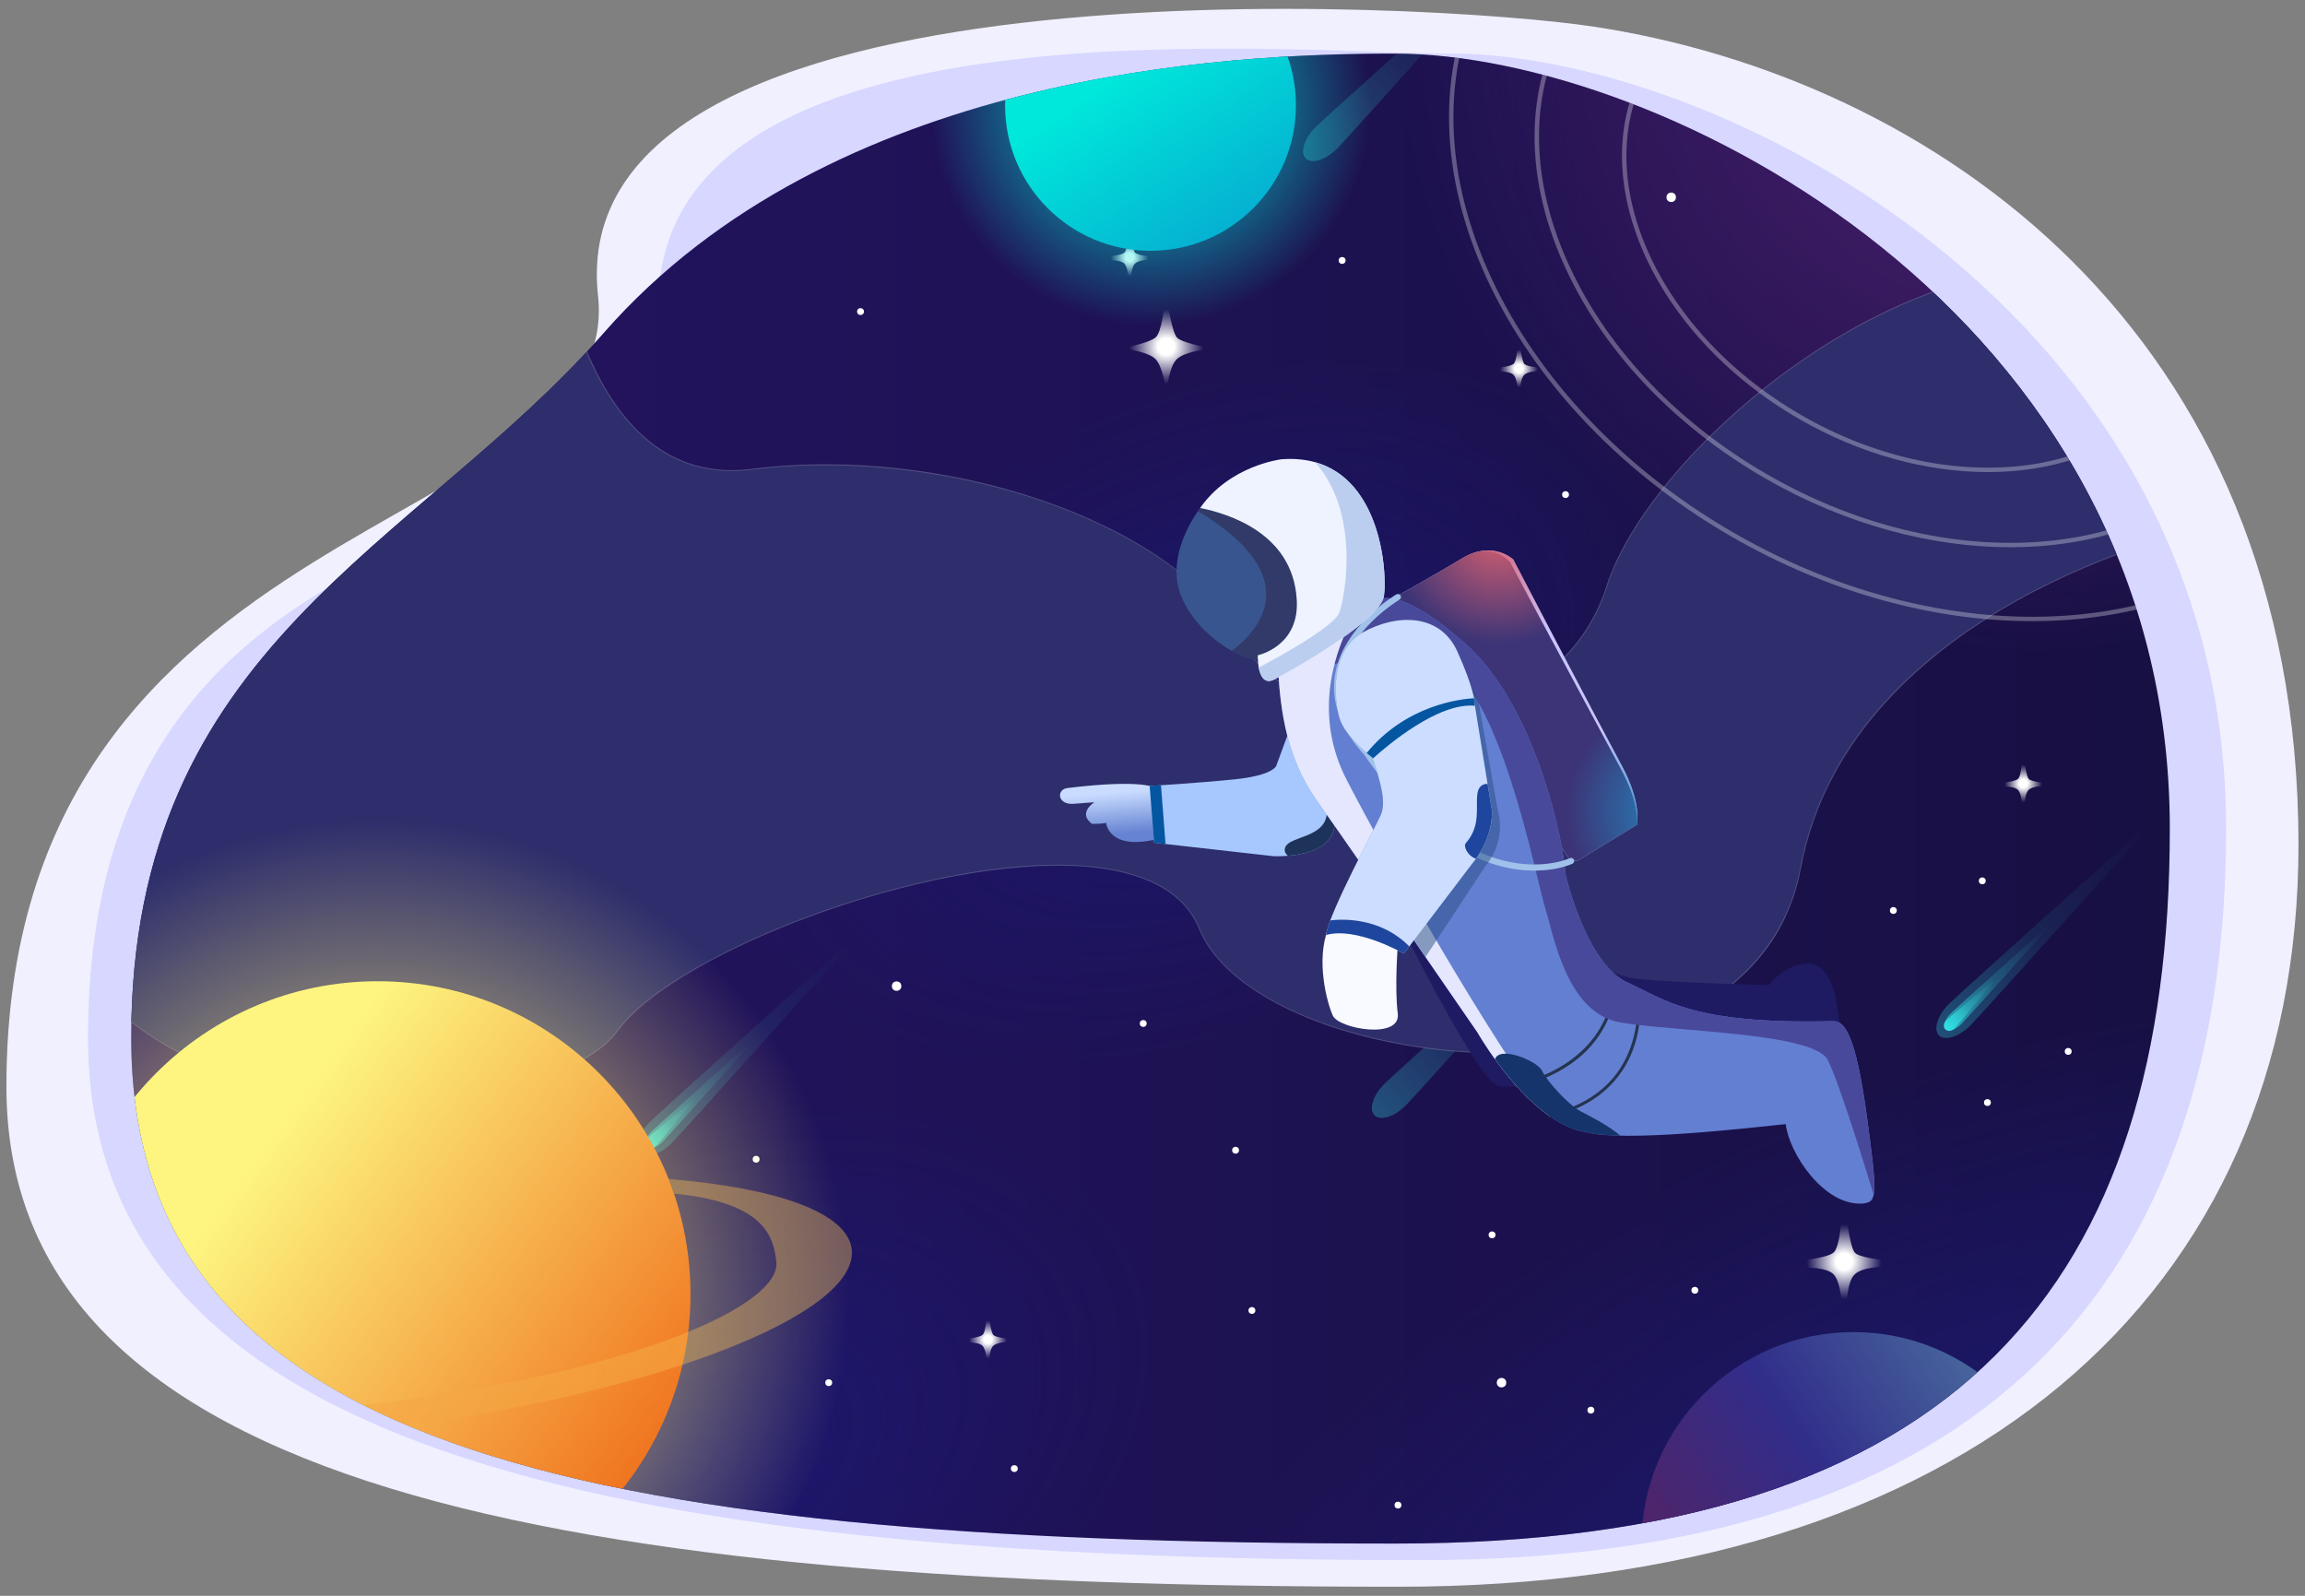
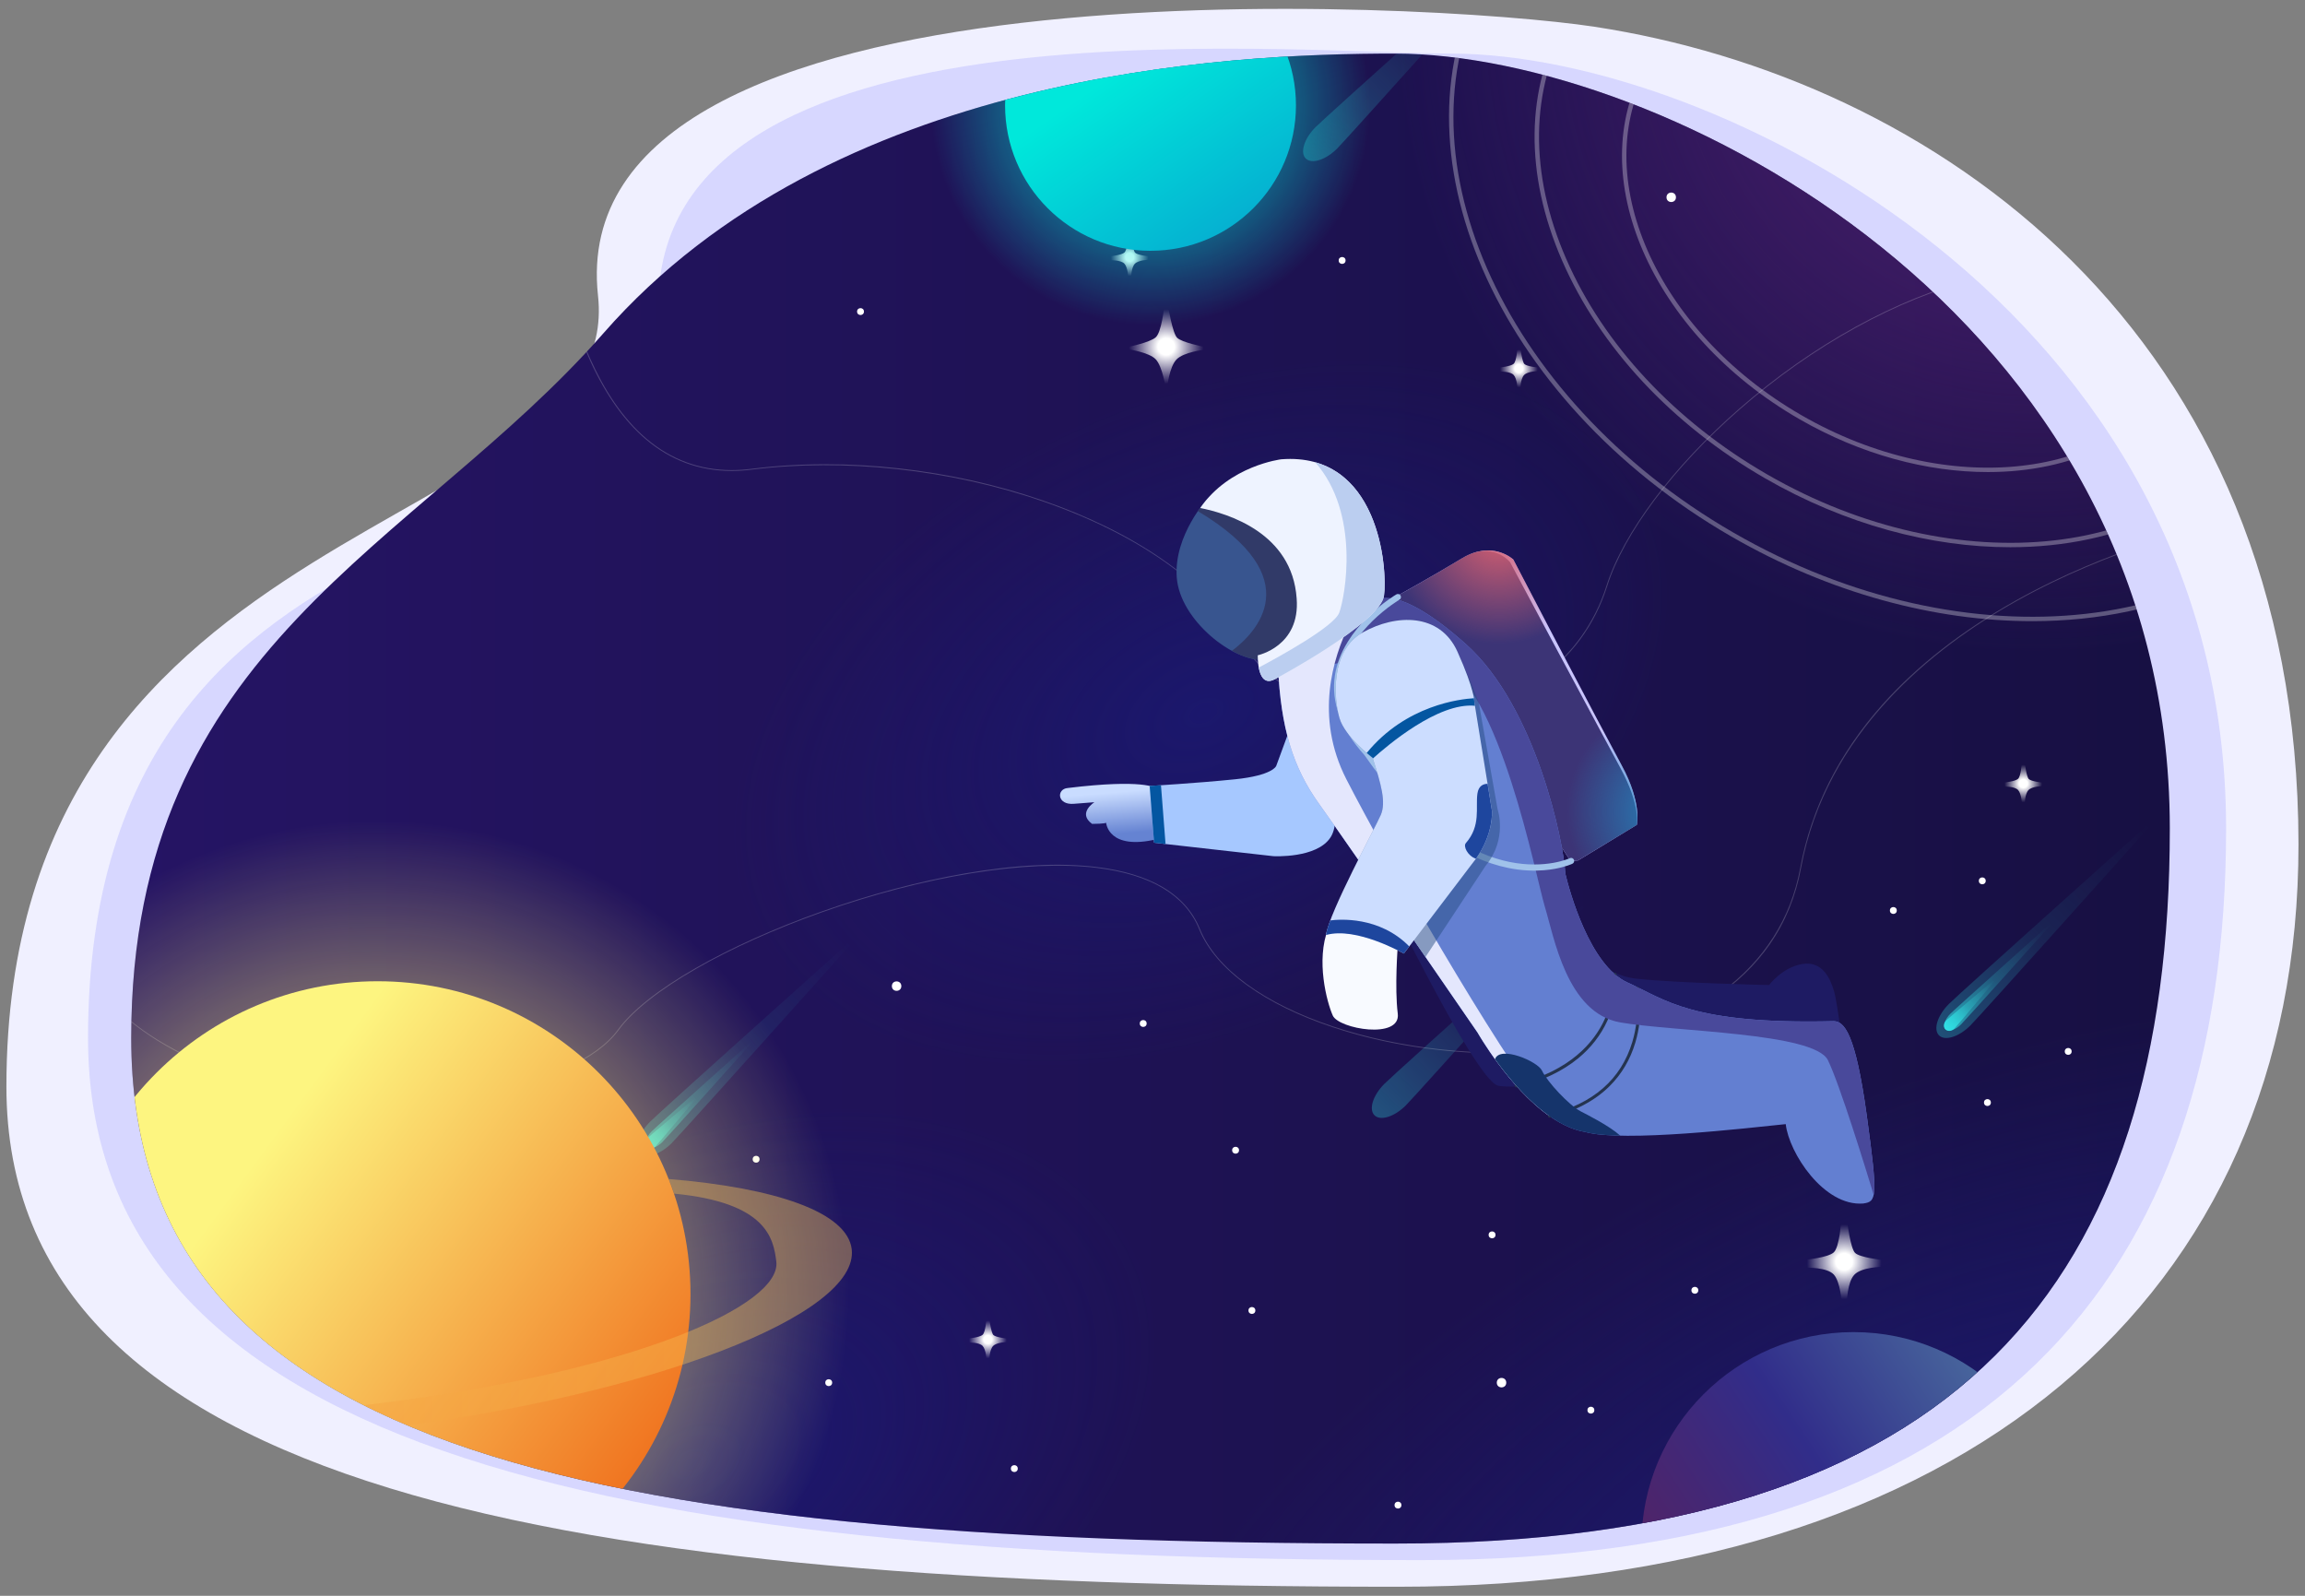
<svg xmlns="http://www.w3.org/2000/svg" xmlns:xlink="http://www.w3.org/1999/xlink" version="1.1" id="图层_1" x="0px" y="0px" viewBox="0 0 1040 720" style="enable-background:new 0 0 1040 720;" xml:space="preserve">
  <rect x="0" y="0" width="1040" height="720" fill="#808080" stroke="none" />
  <g>
    <path style="fill:#F0F0FF;" d="M2.891,490.28c0,182.216,251.904,225.734,627.869,225.637   c255.587,0.097,406.399-130.943,406.302-334.967c-0.111-233.004-166.514-345.822-317.715-368.89   c-72.502-11.061-466.555-34.071-449.53,121.348C281.836,243.126,2.891,226.358,2.891,490.28z" />
    <path style="fill:#D7D7FF;" d="M39.721,468.279c0,182.216,225.541,235.717,601.506,235.621   c255.587,0.097,363.269-126.194,363.172-330.218c-0.111-233.004-230.193-349.409-349.505-349.505   c-75.562-0.061-374.187-29.322-357.162,126.097C309.75,259.991,39.721,204.357,39.721,468.279z" />
    <g>
      <defs>
        <path id="SVGID_1_" d="M59.203,468.279c0,182.216,194.331,228.254,570.297,228.157     c255.587,0.097,349.602-118.731,349.505-322.755C978.895,140.678,748.812,24.273,629.5,24.176     c-75.562-0.061-254.154,8.478-357.162,126.097C187.514,247.129,59.203,291.05,59.203,468.279z" />
      </defs>
      <clipPath id="SVGID_2_">
        <use xlink:href="#SVGID_1_" style="overflow:visible;" />
      </clipPath>
      <linearGradient id="SVGID_3_" gradientUnits="userSpaceOnUse" x1="59.203" y1="360.306" x2="979.005" y2="360.306">
        <stop offset="0" style="stop-color:#251464" />
        <stop offset="1" style="stop-color:#171043" />
      </linearGradient>
      <path style="clip-path:url(#SVGID_2_);fill:url(#SVGID_3_);" d="M59.203,468.279c0,182.216,194.331,228.254,570.297,228.157    c255.587,0.097,349.602-118.731,349.505-322.755C978.895,140.678,748.812,24.273,629.5,24.176    c-75.562-0.061-254.154,8.478-357.162,126.097C187.514,247.129,59.203,291.05,59.203,468.279z" />
      <radialGradient id="SVGID_4_" cx="918.04" cy="6.245" r="290.654" gradientUnits="userSpaceOnUse">
        <stop offset="0" style="stop-color:#532174" />
        <stop offset="1" style="stop-color:#532174;stop-opacity:0" />
      </radialGradient>
      <circle style="clip-path:url(#SVGID_2_);fill:url(#SVGID_4_);" cx="918.04" cy="6.245" r="287.281" />
      <radialGradient id="SVGID_5_" cx="-1790.499" cy="1708.148" r="225.737" gradientTransform="matrix(1.683 -0.792 0.426 0.905 3166.628 -2244.011)" gradientUnits="userSpaceOnUse">
        <stop offset="0" style="stop-color:#1D1B76" />
        <stop offset="1" style="stop-color:#1D1B76;stop-opacity:0" />
      </radialGradient>
      <path style="clip-path:url(#SVGID_2_);fill:url(#SVGID_5_);" d="M1255.185,543.172c52.463,111.498-73.177,281.015-280.626,378.625    s-418.149,86.353-470.612-25.146s73.177-281.015,280.626-378.625S1202.722,431.674,1255.185,543.172z" />
      <radialGradient id="SVGID_6_" cx="-1863.468" cy="436.088" r="121.404" gradientTransform="matrix(1.683 -0.792 0.505 1.074 3459.073 -1622.489)" gradientUnits="userSpaceOnUse">
        <stop offset="0" style="stop-color:#191B7E;stop-opacity:0.6" />
        <stop offset="1" style="stop-color:#191B7E;stop-opacity:0" />
      </radialGradient>
      <path style="clip-path:url(#SVGID_2_);fill:url(#SVGID_6_);" d="M744.284,226.894c33.487,71.169-29.81,171.419-141.379,223.915    S373.747,488.168,340.26,417s29.81-171.419,141.379-223.915S710.797,155.726,744.284,226.894z" />
      <radialGradient id="SVGID_7_" cx="-2053.508" cy="611.372" r="121.404" gradientTransform="matrix(1.683 -0.792 0.505 1.074 3459.073 -1622.489)" gradientUnits="userSpaceOnUse">
        <stop offset="0" style="stop-color:#191B7E;stop-opacity:0.6" />
        <stop offset="1" style="stop-color:#191B7E;stop-opacity:0" />
      </radialGradient>
      <path style="clip-path:url(#SVGID_2_);fill:url(#SVGID_7_);" d="M512.921,565.67c33.487,71.169-29.81,171.419-141.379,223.915    c-111.568,52.496-229.159,37.359-262.646-33.809s29.81-171.419,141.379-223.915C361.844,479.364,479.434,494.501,512.921,565.67z" />
      <g id="菱星组" style="clip-path:url(#SVGID_2_);">
        <radialGradient id="SVGID_8_" cx="832.069" cy="569.273" r="19.1" gradientUnits="userSpaceOnUse">
          <stop offset="0.196" style="stop-color:#FFFFFF" />
          <stop offset="0.883" style="stop-color:#FFFFFF;stop-opacity:0" />
        </radialGradient>
        <path style="fill:url(#SVGID_8_);" d="M850.679,570.048l-1.606-1.606c0,0-9.962-1.045-12.078-3.161     c-2.115-2.115-3.571-14.233-3.571-14.233l-1.355-1.355l-1.386,1.386c0,0-0.674,11.724-3.375,14.037     c-2.701,2.313-12.103,3.186-12.103,3.186l-1.745,1.745l1.943,1.943c0,0,8.883-0.228,11.951,3.034     c3.068,3.262,3.584,12.695,3.584,12.695l1.131,1.131l1.252-1.252c0,0,0.101-9.018,3.35-12.461     c3.249-3.443,12.488-3.571,12.488-3.571L850.679,570.048z" />
        <radialGradient id="SVGID_9_" cx="526.179" cy="156.38" r="19.1" gradientUnits="userSpaceOnUse">
          <stop offset="0.196" style="stop-color:#FFFFFF" />
          <stop offset="0.883" style="stop-color:#FFFFFF;stop-opacity:0" />
        </radialGradient>
        <path style="fill:url(#SVGID_9_);" d="M544.789,157.155l-1.606-0.678c0,0-9.962-1.972-12.077-4.088     c-2.115-2.115-4.054-14.233-4.054-14.233l-0.872-1.355l-0.872,1.386c0,0-1.188,11.724-3.89,14.037     c-2.701,2.314-12.103,4.252-12.103,4.252l-1.745,0.678l1.311,0.434c0,0,9.515,1.281,12.583,4.543     c3.068,3.262,4.425,12.695,4.425,12.695l0.291,1.131l0.485-1.252c0,0,0.868-9.018,4.117-12.461s12.488-4.412,12.488-4.412     L544.789,157.155z" />
        <radialGradient id="SVGID_10_" cx="912.904" cy="353.522" r="9.645" gradientUnits="userSpaceOnUse">
          <stop offset="0.196" style="stop-color:#FFFFFF" />
          <stop offset="0.883" style="stop-color:#FFFFFF;stop-opacity:0" />
        </radialGradient>
        <path style="fill:url(#SVGID_10_);" d="M922.3,353.913l-0.811-0.811c0,0-5.03-0.528-6.099-1.596     c-1.068-1.068-1.803-7.187-1.803-7.187l-0.684-0.684l-0.7,0.7c0,0-0.341,5.92-1.704,7.088s-6.111,1.609-6.111,1.609l-0.881,0.881     l0.981,0.981c0,0,4.486-0.115,6.035,1.532c1.549,1.647,1.81,6.41,1.81,6.41l0.571,0.571l0.632-0.632c0,0,0.051-4.554,1.692-6.292     c1.641-1.738,6.306-1.803,6.306-1.803L922.3,353.913z" />
        <radialGradient id="SVGID_11_" cx="151.474" cy="569.273" r="9.645" gradientUnits="userSpaceOnUse">
          <stop offset="0.196" style="stop-color:#FFFFFF" />
          <stop offset="0.883" style="stop-color:#FFFFFF;stop-opacity:0" />
        </radialGradient>
-         <path style="fill:url(#SVGID_11_);" d="M160.871,569.664l-0.811-0.811c0,0-5.03-0.528-6.099-1.596     c-1.068-1.068-1.803-7.187-1.803-7.187l-0.684-0.684l-0.7,0.7c0,0-0.34,5.92-1.704,7.088c-1.364,1.168-6.111,1.609-6.111,1.609     l-0.881,0.881l0.981,0.981c0,0,4.486-0.115,6.035,1.532c1.549,1.647,1.81,6.41,1.81,6.41l0.571,0.571l0.632-0.632     c0,0,0.051-4.554,1.692-6.292c1.641-1.739,6.306-1.803,6.306-1.803L160.871,569.664z" />
+         <path style="fill:url(#SVGID_11_);" d="M160.871,569.664c0,0-5.03-0.528-6.099-1.596     c-1.068-1.068-1.803-7.187-1.803-7.187l-0.684-0.684l-0.7,0.7c0,0-0.34,5.92-1.704,7.088c-1.364,1.168-6.111,1.609-6.111,1.609     l-0.881,0.881l0.981,0.981c0,0,4.486-0.115,6.035,1.532c1.549,1.647,1.81,6.41,1.81,6.41l0.571,0.571l0.632-0.632     c0,0,0.051-4.554,1.692-6.292c1.641-1.739,6.306-1.803,6.306-1.803L160.871,569.664z" />
        <radialGradient id="SVGID_12_" cx="509.702" cy="116.059" r="9.645" gradientUnits="userSpaceOnUse">
          <stop offset="0.196" style="stop-color:#FFFFFF" />
          <stop offset="0.883" style="stop-color:#FFFFFF;stop-opacity:0" />
        </radialGradient>
        <path style="fill:url(#SVGID_12_);" d="M519.099,116.451l-0.811-0.811c0,0-5.03-0.528-6.099-1.596     c-1.068-1.068-1.803-7.187-1.803-7.187l-0.684-0.684l-0.7,0.7c0,0-0.34,5.92-1.704,7.088s-6.111,1.609-6.111,1.609l-0.881,0.881     l0.981,0.981c0,0,4.486-0.115,6.035,1.532s1.81,6.41,1.81,6.41l0.571,0.571l0.632-0.632c0,0,0.051-4.554,1.692-6.292     c1.641-1.738,6.306-1.803,6.306-1.803L519.099,116.451z" />
        <radialGradient id="SVGID_13_" cx="685.328" cy="166.266" r="9.645" gradientUnits="userSpaceOnUse">
          <stop offset="0.196" style="stop-color:#FFFFFF" />
          <stop offset="0.883" style="stop-color:#FFFFFF;stop-opacity:0" />
        </radialGradient>
        <path style="fill:url(#SVGID_13_);" d="M694.724,166.657l-0.811-0.811c0,0-5.03-0.528-6.099-1.596     c-1.068-1.068-1.803-7.187-1.803-7.187l-0.684-0.684l-0.7,0.7c0,0-0.34,5.92-1.704,7.088c-1.364,1.168-6.111,1.609-6.111,1.609     l-0.881,0.881l0.981,0.981c0,0,4.486-0.115,6.035,1.532c1.549,1.647,1.81,6.41,1.81,6.41l0.571,0.571l0.632-0.632     c0,0,0.051-4.554,1.692-6.292c1.641-1.738,6.306-1.803,6.306-1.803L694.724,166.657z" />
        <radialGradient id="SVGID_14_" cx="445.733" cy="604.359" r="9.645" gradientUnits="userSpaceOnUse">
          <stop offset="0.196" style="stop-color:#FFFFFF" />
          <stop offset="0.883" style="stop-color:#FFFFFF;stop-opacity:0" />
        </radialGradient>
        <path style="fill:url(#SVGID_14_);" d="M455.13,604.751l-0.811-0.811c0,0-5.03-0.528-6.099-1.596     c-1.068-1.068-1.803-7.187-1.803-7.187l-0.684-0.684l-0.7,0.7c0,0-0.34,5.92-1.704,7.088s-6.111,1.609-6.111,1.609l-0.881,0.881     l0.981,0.981c0,0,4.486-0.115,6.035,1.532c1.549,1.647,1.81,6.41,1.81,6.41l0.571,0.571l0.632-0.632c0,0,0.051-4.554,1.692-6.292     c1.641-1.739,6.306-1.803,6.306-1.803L455.13,604.751z" />
      </g>
      <g id="流星组" style="clip-path:url(#SVGID_2_);">
        <g>
          <linearGradient id="SVGID_15_" gradientUnits="userSpaceOnUse" x1="552.951" y1="-4230.496" x2="554.994" y2="-4364.254" gradientTransform="matrix(0.707 0.707 -0.707 0.707 -2506.527 3066.292)">
            <stop offset="0" style="stop-color:#30E3E7" />
            <stop offset="0.472" style="stop-color:#32E4E5;stop-opacity:0.3" />
            <stop offset="1" style="stop-color:#35E5E3;stop-opacity:0" />
          </linearGradient>
          <path style="opacity:0.3;fill:url(#SVGID_15_);" d="M889.031,462.677c-5.145,5.145-11.489,7.144-14.168,4.465      c-2.679-2.679-0.68-9.023,4.465-14.168s91.016-81.975,91.016-81.975l0.662,0.662C971.006,371.66,893.75,457.958,889.031,462.677      z" />
          <linearGradient id="SVGID_16_" gradientUnits="userSpaceOnUse" x1="553.177" y1="-4233.721" x2="554.192" y2="-4300.244" gradientTransform="matrix(0.707 0.707 -0.707 0.707 -2506.527 3066.292)">
            <stop offset="0" style="stop-color:#30E3E7" />
            <stop offset="0.472" style="stop-color:#32E4E5;stop-opacity:0.3" />
            <stop offset="1" style="stop-color:#35E5E3;stop-opacity:0" />
          </linearGradient>
          <path style="opacity:0.6;fill:url(#SVGID_16_);" d="M884.861,462.163c-2.559,2.559-5.714,3.553-7.046,2.221      c-1.333-1.333-0.338-4.487,2.221-7.046s45.266-40.769,45.266-40.769l0.329,0.329      C925.63,416.898,887.208,459.817,884.861,462.163z" />
          <linearGradient id="SVGID_17_" gradientUnits="userSpaceOnUse" x1="553.197" y1="-4523.966" x2="553.977" y2="-4575.02" gradientTransform="matrix(0.707 0.707 -0.437 0.437 -1490.737 2050.502)">
            <stop offset="0" style="stop-color:#30E3E7" />
            <stop offset="0.472" style="stop-color:#32E4E5;stop-opacity:0.3" />
            <stop offset="1" style="stop-color:#35E5E3;stop-opacity:0" />
          </linearGradient>
          <path style="fill:url(#SVGID_17_);" d="M881.8,464.102c-1.214,1.214-3.027,1.369-4.05,0.347s-0.868-2.836,0.346-4.05      c1.214-1.214,22.135-18.684,22.135-18.684l0.253,0.253C900.484,441.967,882.914,462.989,881.8,464.102z" />
        </g>
        <g>
          <linearGradient id="SVGID_18_" gradientUnits="userSpaceOnUse" x1="176.145" y1="-3778.575" x2="178.187" y2="-3912.334" gradientTransform="matrix(0.707 0.707 -0.707 0.707 -2506.527 3066.292)">
            <stop offset="0" style="stop-color:#30E3E7" />
            <stop offset="0.472" style="stop-color:#32E4E5;stop-opacity:0.3" />
            <stop offset="1" style="stop-color:#35E5E3;stop-opacity:0" />
          </linearGradient>
          <path style="opacity:0.3;fill:url(#SVGID_18_);" d="M303.033,515.791c-5.145,5.145-11.489,7.144-14.168,4.465      c-2.679-2.679-0.68-9.023,4.465-14.168c5.145-5.145,91.016-81.975,91.016-81.975l0.662,0.662      C385.008,424.774,307.751,511.072,303.033,515.791z" />
          <linearGradient id="SVGID_19_" gradientUnits="userSpaceOnUse" x1="176.371" y1="-3781.8" x2="177.386" y2="-3848.323" gradientTransform="matrix(0.707 0.707 -0.707 0.707 -2506.527 3066.292)">
            <stop offset="0" style="stop-color:#30E3E7" />
            <stop offset="0.472" style="stop-color:#32E4E5;stop-opacity:0.3" />
            <stop offset="1" style="stop-color:#35E5E3;stop-opacity:0" />
          </linearGradient>
          <path style="opacity:0.6;fill:url(#SVGID_19_);" d="M298.862,515.277c-2.559,2.559-5.714,3.553-7.046,2.221      s-0.338-4.487,2.221-7.046c2.559-2.559,45.266-40.769,45.266-40.769l0.329,0.329      C339.632,470.012,301.209,512.931,298.862,515.277z" />
          <linearGradient id="SVGID_20_" gradientUnits="userSpaceOnUse" x1="176.391" y1="-3792.926" x2="177.171" y2="-3843.98" gradientTransform="matrix(0.707 0.707 -0.437 0.437 -1490.737 2050.502)">
            <stop offset="0" style="stop-color:#30E3E7" />
            <stop offset="0.472" style="stop-color:#32E4E5;stop-opacity:0.3" />
            <stop offset="1" style="stop-color:#35E5E3;stop-opacity:0" />
          </linearGradient>
          <path style="fill:url(#SVGID_20_);" d="M295.802,517.216c-1.214,1.214-3.027,1.369-4.05,0.347s-0.868-2.836,0.347-4.05      c1.214-1.214,22.135-18.684,22.135-18.684l0.253,0.253C314.486,495.081,296.915,516.103,295.802,517.216z" />
        </g>
        <linearGradient id="SVGID_21_" gradientUnits="userSpaceOnUse" x1="71.149" y1="-4308.214" x2="73.192" y2="-4441.973" gradientTransform="matrix(0.707 0.707 -0.707 0.707 -2506.527 3066.292)">
          <stop offset="0" style="stop-color:#30E3E7" />
          <stop offset="0.472" style="stop-color:#32E4E5;stop-opacity:0.3" />
          <stop offset="1" style="stop-color:#35E5E3;stop-opacity:0" />
        </linearGradient>
        <path style="opacity:0.3;fill:url(#SVGID_21_);" d="M603.301,67.036c-5.145,5.145-11.489,7.144-14.168,4.465     c-2.679-2.679-0.68-9.023,4.465-14.168s91.016-81.975,91.016-81.975l0.662,0.662C685.276-23.981,608.02,62.317,603.301,67.036z" />
        <linearGradient id="SVGID_22_" gradientUnits="userSpaceOnUse" x1="398.336" y1="-4024.89" x2="400.378" y2="-4158.649" gradientTransform="matrix(0.707 0.707 -0.707 0.707 -2506.527 3066.292)">
          <stop offset="0" style="stop-color:#30E3E7" />
          <stop offset="0.472" style="stop-color:#32E4E5;stop-opacity:0.3" />
          <stop offset="1" style="stop-color:#35E5E3;stop-opacity:0" />
        </linearGradient>
        <path style="opacity:0.3;fill:url(#SVGID_22_);" d="M634.317,498.732c-5.145,5.145-11.489,7.144-14.168,4.465     c-2.679-2.679-0.68-9.023,4.465-14.168c5.145-5.145,91.016-81.975,91.016-81.975l0.662,0.662     C716.292,407.716,639.035,494.014,634.317,498.732z" />
      </g>
      <g style="clip-path:url(#SVGID_2_);">
-         <path style="fill:#2E2E6C;" d="M246.168,71.572c0,0,5.428,151.2,92.853,140.151c87.425-11.049,189.194,23.455,220.21,76.376     c31.016,52.92,142.09,50.982,165.739-23.649s191.133-207.416,293.096-109.136s-27.332,83.742-27.332,83.742     s-156.434,34.311-178.339,152.751s-243.859,94.597-271.191,27.332c-27.332-67.265-227.77-1.745-262.275,45.554     S47.669,513.736,27.703,410.028S246.168,71.572,246.168,71.572z" />
        <path style="opacity:0.2;fill:#FFFFFF;" d="M178.434,495.964c-2.239,0-4.485-0.029-6.743-0.086     c-16.522-0.418-32.616-2.355-47.836-5.759c-12.046-2.694-23.343-6.282-33.576-10.663c-10.891-4.663-20.62-10.248-28.916-16.599     c-18.435-14.113-29.824-31.875-33.851-52.793c-2.386-12.395-1.155-27.336,3.658-44.408c4.373-15.506,11.799-33.121,22.073-52.356     c17.298-32.384,42.886-69.903,76.053-111.513c56.466-70.84,116.139-129.768,116.736-130.355l0.314-0.309l0.016,0.44     c0.008,0.227,0.883,22.971,6.885,49.788c5.535,24.735,16.688,58.092,38.382,76.536c11.116,9.45,24.039,14.213,38.51,14.213     c2.892,0,5.844-0.19,8.857-0.571c21.388-2.703,43.921-2.76,66.975-0.17c22.278,2.503,43.935,7.341,64.371,14.378     c20.52,7.067,38.621,15.944,53.8,26.387c15.822,10.885,27.684,22.955,35.256,35.875c14.971,25.544,50.188,39.886,87.634,35.688     c38.28-4.291,67.346-26.458,77.752-59.298c7.578-23.915,29.969-53.804,59.896-79.954c33.104-28.927,71.11-49.875,107.017-58.984     c23.383-5.932,45.575-6.833,65.959-2.676c22.666,4.622,43.036,15.522,60.544,32.398c31.631,30.488,44.233,53.255,37.457,67.669     c-2.423,5.154-7.356,9.222-14.663,12.091c-5.824,2.287-13.165,3.823-21.818,4.564c-14.371,1.232-27.682-0.165-28.432-0.246     c-0.62,0.138-10.327,2.334-24.743,7.202c-13.686,4.621-34.534,12.664-56.137,24.736c-38.141,21.314-85.978,59.547-97.279,120.652     c-2.328,12.59-7.036,24.07-13.993,34.123c-6.501,9.393-15.041,17.657-25.383,24.561c-18.774,12.533-43.759,20.692-72.254,23.596     c-7.772,0.792-15.736,1.181-23.758,1.182c-26.038,0.001-52.747-4.1-75.974-11.857c-15.143-5.057-28.025-11.355-38.288-18.72     c-10.812-7.758-18.184-16.342-21.911-25.514c-6.234-15.342-21.749-24.638-46.112-27.629     c-31.436-3.859-77.842,3.64-124.136,20.059c-21.073,7.474-40.699,16.293-56.755,25.503     c-16.599,9.522-28.679,19.087-34.935,27.662c-4.836,6.628-12.858,12.478-23.845,17.385c-10.56,4.717-23.269,8.315-37.775,10.695     C205,494.933,191.898,495.964,178.434,495.964z M245.993,72.017c-4.738,4.697-62.053,61.839-116.396,130.016     c-33.152,41.591-58.726,79.089-76.013,111.452c-21.593,40.426-30.237,72.896-25.692,96.506     c10.2,52.98,64.555,72.707,96.047,79.75c29.666,6.635,63.731,7.642,93.462,2.764c14.473-2.375,27.15-5.964,37.68-10.667     c10.924-4.88,18.894-10.687,23.689-17.26c6.287-8.618,18.409-18.221,35.055-27.77c16.076-9.222,35.723-18.05,56.818-25.532     c21.773-7.722,44.225-13.682,64.929-17.235c22.843-3.92,42.822-4.876,59.384-2.843c11.685,1.434,21.486,4.38,29.129,8.754     c8.239,4.715,14.058,11.146,17.295,19.113c7.272,17.897,28.567,33.528,59.963,44.012c30.334,10.13,66.625,14.014,99.57,10.658     c62.265-6.344,102.828-36.219,111.288-81.964c5.003-27.051,17.503-51.924,37.152-73.928     c15.715-17.598,36.012-33.41,60.327-46.996c21.63-12.086,42.502-20.137,56.203-24.763c14.846-5.013,24.708-7.196,24.806-7.217     l0.031-0.007l0.032,0.004c0.135,0.015,13.712,1.508,28.394,0.248c8.615-0.739,15.918-2.266,21.707-4.54     c7.21-2.832,12.072-6.833,14.451-11.894c6.698-14.246-5.877-36.864-37.376-67.224c-33.112-31.916-76.73-42.16-126.139-29.625     c-35.848,9.095-73.797,30.013-106.857,58.901c-29.875,26.105-52.223,55.93-59.781,79.78c-2.805,8.853-6.954,17.002-12.331,24.22     c-5.061,6.794-11.237,12.807-18.357,17.871c-13.28,9.445-29.668,15.488-47.392,17.475c-4.176,0.468-8.389,0.699-12.59,0.7     c-13.505,0-26.902-2.39-38.707-6.988c-16.423-6.397-29.119-16.628-36.716-29.589c-14.913-25.445-46.466-47.496-88.847-62.091     c-41.537-14.304-89.347-19.476-131.171-14.19c-3.03,0.383-6.003,0.574-8.911,0.574c-14.564,0-27.567-4.793-38.757-14.306     c-9.62-8.178-17.993-19.927-24.886-34.919c-5.511-11.985-10.095-26.06-13.624-41.834     C247.317,96.631,246.146,75.31,245.993,72.017z" />
      </g>
      <g id="点星" style="clip-path:url(#SVGID_2_);">
        <circle style="fill:#FFFFFF;" cx="754.046" cy="89.018" r="2.132" />
        <circle style="fill:#FFFFFF;" cx="677.477" cy="623.841" r="2.132" />
        <circle style="fill:#FFFFFF;" cx="404.541" cy="444.92" r="2.132" />
        <circle style="fill:#FFFFFF;" cx="515.809" cy="461.785" r="1.551" />
        <circle style="fill:#FFFFFF;" cx="894.391" cy="397.428" r="1.551" />
        <circle style="fill:#FFFFFF;" cx="854.265" cy="410.803" r="1.551" />
        <circle style="fill:#FFFFFF;" cx="933.161" cy="474.385" r="1.551" />
        <circle style="fill:#FFFFFF;" cx="827.514" cy="505.982" r="1.551" />
        <circle style="fill:#FFFFFF;" cx="896.717" cy="497.453" r="1.551" />
        <circle style="fill:#FFFFFF;" cx="388.258" cy="140.581" r="1.551" />
        <circle style="fill:#FFFFFF;" cx="507.279" cy="69.052" r="1.551" />
        <circle style="fill:#FFFFFF;" cx="605.56" cy="117.513" r="1.551" />
-         <circle style="fill:#FFFFFF;" cx="706.36" cy="223.16" r="1.551" />
        <circle style="fill:#FFFFFF;" cx="611.763" cy="300.892" r="1.551" />
        <circle style="fill:#FFFFFF;" cx="341.153" cy="523.04" r="1.551" />
        <circle style="fill:#FFFFFF;" cx="373.913" cy="623.841" r="1.551" />
        <circle style="fill:#FFFFFF;" cx="457.655" cy="662.61" r="1.551" />
        <circle style="fill:#FFFFFF;" cx="630.76" cy="679.087" r="1.551" />
        <circle style="fill:#FFFFFF;" cx="717.797" cy="636.247" r="1.551" />
        <circle style="fill:#FFFFFF;" cx="764.708" cy="582.164" r="1.551" />
        <circle style="fill:#FFFFFF;" cx="673.212" cy="557.157" r="1.551" />
        <circle style="fill:#FFFFFF;" cx="564.852" cy="591.274" r="1.551" />
        <circle style="fill:#FFFFFF;" cx="557.486" cy="518.97" r="1.551" />
      </g>
      <g style="opacity:0.3;clip-path:url(#SVGID_2_);">
        <g>
          <path style="fill:#FFFFFF;" d="M896.907,212.989c-27.356,0-57.222-7.824-85.198-23.976      c-66.72-38.521-97.801-110.042-69.285-159.435C770.94-19.813,848.422-28.656,915.142,9.864      c66.72,38.521,97.801,110.043,69.285,159.435C967.867,197.98,934.794,212.989,896.907,212.989z M829.905-12.131      c-37.168,0-69.555,14.661-85.749,42.71c-27.965,48.437,2.788,118.733,68.553,156.702      c65.768,37.97,142.021,29.453,169.985-18.982l0.866,0.5l-0.866-0.5c27.965-48.437-2.788-118.733-68.553-156.702      C886.461-4.385,856.919-12.131,829.905-12.131z" />
        </g>
        <g>
          <path style="fill:#FFFFFF;" d="M907.001,246.901c-35.548,0-74.361-10.169-110.722-31.162      c-41.94-24.215-74.413-59.053-91.437-98.097c-17.069-39.148-16.575-77.844,1.389-108.959S757.46-42.208,799.898-47      c42.325-4.778,88.732,5.925,130.673,30.139c86.677,50.042,127.072,142.928,90.049,207.056      C999.127,227.422,956.192,246.901,907.001,246.901z M819.963-46.113c-6.692,0-13.313,0.364-19.841,1.102      c-41.79,4.719-74.52,24.143-92.158,54.695c-17.64,30.551-18.097,68.608-1.288,107.16c16.854,38.655,49.031,73.162,90.604,97.164      c85.722,49.492,185.137,38.362,221.608-24.812l0.866,0.5l-0.866-0.5c36.473-63.174-3.595-154.833-89.316-204.324      C894.474-35.392,856.236-46.113,819.963-46.113z" />
        </g>
        <g>
          <path style="fill:#FFFFFF;" d="M916.929,280.26c-43.605,0-91.219-12.475-135.828-38.23      C674.792,180.651,625.233,66.751,670.627-11.874c45.394-78.625,168.813-92.655,275.123-31.278      c106.31,61.378,155.868,175.278,110.475,253.903C1029.878,256.383,977.241,280.26,916.929,280.26z M809.883-79.402      c-59.596,0-111.542,23.527-137.523,68.529c-44.843,77.669,4.388,190.344,109.741,251.171      c105.354,60.826,227.549,47.122,272.392-30.546l0,0c44.843-77.669-4.388-190.344-109.742-251.17      C900.438-67.002,853.144-79.402,809.883-79.402z" />
        </g>
      </g>
      <g style="clip-path:url(#SVGID_2_);">
        <radialGradient id="SVGID_23_" cx="-137.357" cy="1334.569" r="225.737" gradientTransform="matrix(0.992 -0.123 0.123 0.992 141.994 -757.422)" gradientUnits="userSpaceOnUse">
          <stop offset="0" style="stop-color:#FFF17E" />
          <stop offset="0.945" style="stop-color:#FFF17E;stop-opacity:0" />
        </radialGradient>
        <circle style="fill:url(#SVGID_23_);" cx="170.373" cy="583.896" r="223.117" />
        <linearGradient id="SVGID_24_" gradientUnits="userSpaceOnUse" x1="59.443" y1="502.408" x2="286.987" y2="669.56">
          <stop offset="0.203" style="stop-color:#FDF580" />
          <stop offset="1" style="stop-color:#F0731F" />
        </linearGradient>
        <circle style="fill:url(#SVGID_24_);" cx="170.373" cy="583.896" r="141.17" />
        <linearGradient id="SVGID_25_" gradientUnits="userSpaceOnUse" x1="-50.571" y1="591.406" x2="384.384" y2="591.406">
          <stop offset="0" style="stop-color:#F17723" />
          <stop offset="0.945" style="stop-color:#F7C658" />
        </linearGradient>
        <path style="opacity:0.4;fill:url(#SVGID_25_);" d="M301.677,531.956c1.233,3.123,1.436,3.354,2.451,6.592     c41.911,4.02,44.851,20.295,46.135,30.628c2.457,19.761-64.056,49.662-179.114,63.969     c-115.058,14.307-210.117,3.1-212.574-16.661C-42.8,605.426-15.2,588.836,29.536,573.86c0.236-3.358,0.589-6.689,1.06-9.988     c-51.265,16.36-83.245,36.175-81.062,53.736c3.699,29.747,104.019,41.76,224.07,26.832     c120.052-14.928,214.374-51.145,210.675-80.893C382.222,547.004,350.278,535.946,301.677,531.956z" />
      </g>
      <g style="clip-path:url(#SVGID_2_);">
        <radialGradient id="SVGID_26_" cx="519.104" cy="47.535" r="104.926" gradientUnits="userSpaceOnUse">
          <stop offset="0" style="stop-color:#00E8DB" />
          <stop offset="0.945" style="stop-color:#00E8DB;stop-opacity:0" />
        </radialGradient>
        <circle style="fill:url(#SVGID_26_);" cx="519.104" cy="47.535" r="103.708" />
        <linearGradient id="SVGID_27_" gradientUnits="userSpaceOnUse" x1="482.816" y1="-5.315" x2="557.108" y2="102.883">
          <stop offset="0.328" style="stop-color:#00E8DB" />
          <stop offset="1" style="stop-color:#05B0D1" />
        </linearGradient>
        <circle style="fill:url(#SVGID_27_);" cx="519.104" cy="47.535" r="65.618" />
      </g>
      <linearGradient id="SVGID_28_" gradientUnits="userSpaceOnUse" x1="759.673" y1="747.639" x2="919.015" y2="641.691">
        <stop offset="0" style="stop-color:#552262" />
        <stop offset="0.517" style="stop-color:#312D8A" />
        <stop offset="1" style="stop-color:#4A6B9E" />
      </linearGradient>
      <circle style="clip-path:url(#SVGID_2_);fill:url(#SVGID_28_);" cx="836.283" cy="696.701" r="95.674" />
    </g>
    <g>
      <path style="fill:#1E1B63;" d="M618.82,390.615c0,0,46.015,96.212,57.061,99.233c11.046,3.021,156.226-12.154,156.226-12.154    s-2.872-24.447-4.584-30.412c-1.711-5.965-5.375-13.858-14.403-12.324c-9.028,1.534-14.924,9.477-14.924,9.477    s-40.814-0.844-59.68-2.841c-18.866-1.997-29.703-20.142-29.703-20.142L618.82,390.615z" />
      <g>
        <path style="fill:#C9C5FF;" d="M712.049,388.213l26.471-16.058c0,0,2.429-9.752-6.795-26.775     c-9.224-17.023-48.948-92.934-48.948-92.934s-9.419-8.831-23.051-0.563c-13.633,8.268-29.045,16.812-29.045,16.812     l77.925,119.786L712.049,388.213z" />
        <path style="fill:#3C3476;" d="M712.049,388.213l26.471-16.058c0,0,1.826-8.597-7.398-25.62     c-9.224-17.023-49.775-92.87-49.775-92.87s-7.989-10.051-21.622-1.783c-13.633,8.268-29.045,16.812-29.045,16.812l77.925,119.786     L712.049,388.213z" />
        <g>
          <defs>
            <path id="SVGID_29_" d="M712.049,388.213l26.471-16.058c0,0,2.429-9.752-6.795-26.775       c-9.224-17.023-48.948-92.934-48.948-92.934s-9.419-8.831-23.051-0.563c-13.633,8.268-29.045,16.812-29.045,16.812       l77.925,119.786L712.049,388.213z" />
          </defs>
          <clipPath id="SVGID_30_">
            <use xlink:href="#SVGID_29_" style="overflow:visible;" />
          </clipPath>
          <radialGradient id="SVGID_31_" cx="444.505" cy="558.786" r="52.785" gradientTransform="matrix(0.997 -0.078 0.078 0.997 189.541 -281.854)" gradientUnits="userSpaceOnUse">
            <stop offset="0" style="stop-color:#D96070" />
            <stop offset="0.945" style="stop-color:#D96070;stop-opacity:0" />
          </radialGradient>
          <circle style="clip-path:url(#SVGID_30_);fill:url(#SVGID_31_);" cx="676.047" cy="240.772" r="52.785" />
          <radialGradient id="SVGID_32_" cx="514.977" cy="690.059" r="52.785" gradientTransform="matrix(0.997 -0.078 0.078 0.997 189.541 -281.854)" gradientUnits="userSpaceOnUse">
            <stop offset="0" style="stop-color:#2489C0" />
            <stop offset="0.945" style="stop-color:#2489C0;stop-opacity:0" />
          </radialGradient>
          <circle style="clip-path:url(#SVGID_30_);fill:url(#SVGID_32_);" cx="756.489" cy="366.183" r="52.785" />
        </g>
      </g>
      <linearGradient id="SVGID_33_" gradientUnits="userSpaceOnUse" x1="259.835" y1="680.712" x2="259.735" y2="661.85" gradientTransform="matrix(0.997 -0.078 0.078 0.997 189.541 -281.854)">
        <stop offset="0" style="stop-color:#6583D2" />
        <stop offset="1" style="stop-color:#C9DCFF" />
      </linearGradient>
      <path style="fill:url(#SVGID_33_);" d="M521.287,355.514c0,0-5.175-4.171-39.499,0.024c-5.235,0.407-4.932,7.868,2.91,7.119    c4.684-0.364,9.093-0.707,9.093-0.707s-7.796,4.903-1.041,9.783c5.681-0.026,6.337-0.493,6.337-0.493s0.848,12.685,23.025,7.356    C520.902,363.028,521.287,355.514,521.287,355.514z" />
      <path style="fill:#A6C8FF;" d="M584.74,321.333l-8.924,24.256c0,0-1.469,4.272-18.658,6.025s-38.437,2.99-38.437,2.99    l1.993,25.624l53.833,6.068c0,0,19.629,1.106,25.809-8.522c6.181-9.628-2.636-33.89-2.636-33.89L584.74,321.333z" />
-       <path style="fill:#1E3359;" d="M602.37,364.109c-1.663-1.109-3.219-0.783-3.753,3.441c-1.321,10.442-16.512,9.718-18.645,14.564    c-0.764,1.737-0.059,3.051,1.161,4.022c6.292-0.527,15.372-2.358,19.225-8.36C602.5,374.438,602.84,369.342,602.37,364.109z" />
      <path style="fill:#0456A1;" d="M523.825,354.287c-3.17,0.205-5.103,0.318-5.103,0.318l1.993,25.624l5.174,0.583L523.825,354.287z" />
      <path style="fill:#637FD1;" d="M666.672,465.894c0,0-59.233-86.174-71.351-102.972c-12.118-16.798-17.39-34.683-18.674-61.887    c6.524-5.22,31.926-18.977,31.926-18.977l12.178-10.927c0,0,8.873-8.868,40.597,19.433c31.723,28.301,44.261,89.695,44.93,103.642    c1.851,7.756,10.984,41.418,28.074,49.098c17.091,7.679,28.642,18.977,92.971,17.438c4.716,0.049,9.829,5.195,14.959,42.634    s4.4,38.743-1.63,39.628c-17.772,1.383-33.52-22.895-34.941-35.812c-17.189,1.753-73.088,8.319-90.367,3.565    C689.8,506.644,666.672,465.894,666.672,465.894z" />
      <g>
        <path style="fill:#25344F;" d="M699.177,504.252c-0.331,0.026-0.642-0.191-0.724-0.524c-0.091-0.371,0.135-0.745,0.506-0.836     c19.855-4.886,32.49-15.935,37.555-32.838c3.781-12.618,1.69-23.919,1.669-24.032c-0.072-0.375,0.174-0.737,0.549-0.808     c0.373-0.073,0.737,0.174,0.808,0.549c0.022,0.116,2.175,11.75-1.702,24.688c-2.282,7.616-6.172,14.196-11.561,19.556     c-6.724,6.688-15.804,11.474-26.987,14.227C699.252,504.243,699.214,504.249,699.177,504.252z" />
      </g>
      <g>
        <path style="fill:#25344F;" d="M684.192,490.603c-0.331,0.026-0.642-0.191-0.724-0.524c-0.091-0.371,0.135-0.745,0.506-0.836     c24.78-6.098,35.422-19.267,39.986-29.24c4.936-10.787,4.033-20.221,4.023-20.315c-0.039-0.38,0.237-0.719,0.616-0.758     c0.006-0.001,0.012-0.001,0.018-0.002c0.372-0.029,0.702,0.244,0.741,0.618c0.041,0.399,0.95,9.906-4.141,21.032     c-2.989,6.531-7.439,12.243-13.226,16.978c-7.211,5.899-16.526,10.283-27.687,13.03     C684.267,490.594,684.229,490.6,684.192,490.603z" />
      </g>
      <path style="fill:#49499B;" d="M842.282,503.375c-5.13-37.439-10.243-42.585-14.959-42.634    c-64.329,1.54-75.88-9.759-92.971-17.438c-17.091-7.679-26.224-41.341-28.074-49.098c-0.669-13.946-13.207-75.341-44.93-103.642    c-31.723-28.301-40.597-19.433-40.597-19.433l-12.178,10.927c0,0-25.402,13.757-31.926,18.977c0.117,2.486,0.268,4.893,0.455,7.23    c12.282-5.187,49.648-19.353,72.214-10.25c27.299,11.013,43.654,97.92,47.735,111.185c4.081,13.265,9.824,47.884,33.991,52.102    s87.513,4.527,93.691,17.02c5.21,10.535,17.068,48.974,20.658,60.766C846.272,534.749,845.274,525.205,842.282,503.375z" />
      <path style="fill:#E4E7FD;" d="M608.725,281.92l-0.152,0.137c0,0-25.402,13.757-31.926,18.977    c1.285,27.204,6.557,45.089,18.674,61.887c12.117,16.798,71.351,102.972,71.351,102.972s14.1,24.843,32.441,37.691    c-24.846-31.69-73.731-117.025-91.645-152.004C592.989,323.312,601.538,296.498,608.725,281.92z" />
      <g>
        <path style="fill:#A0C2EA;" d="M696.514,392.65c-4.279,0.333-9.725,0.233-15.973-1.035c-10.086-2.046-20.171-6.655-29.975-13.699     c-12.165-8.74-23.935-21.283-34.985-37.28c-10.661-11.791-15.126-23.867-13.272-35.894c0.792-5.138,2.754-10.265,5.831-15.237     c2.443-3.947,5.59-7.807,9.356-11.472c6.394-6.224,12.293-9.699,12.541-9.844c0.659-0.385,1.505-0.163,1.89,0.496     c0.385,0.659,0.163,1.505-0.496,1.89c-0.058,0.034-5.902,3.482-12.06,9.489c-5.62,5.482-12.668,14.289-14.332,25.112     c-1.719,11.182,2.538,22.511,12.652,33.672l0.061,0.068l0.052,0.075c24.591,35.633,47.989,46.812,63.286,49.914     c16.397,3.326,27.089-1.645,27.195-1.695c0.688-0.328,1.514-0.036,1.842,0.652c0.328,0.689,0.036,1.514-0.652,1.842     c-0.119,0.057-2.981,1.405-7.992,2.31C700.078,392.27,698.41,392.503,696.514,392.65z" />
      </g>
      <path style="fill:#15346B;" d="M674.532,477.896c8.915,12.369,24.363,30.212,40.814,32.859c3.712,1.021,9.207,1.52,15.717,1.656    c-5.023-4.547-15.294-9.638-17.972-11.044c-5.058-2.656-15.029-13.245-17.365-18.33    C693.823,478.896,676.687,471.529,674.532,477.896z" />
      <path style="fill:#38558F;" d="M544.952,224.825c0,0-15.487,16.679-13.997,35.828s25.553,38.067,39.33,36.996    c19.002-12.289,18.295-21.382,18.295-21.382l-5.046-25.664l-22.857-21.229L544.952,224.825z" />
      <path style="fill:#313A68;" d="M555.818,293.653c5.157,2.805,10.286,4.321,14.467,3.996    c19.002-12.289,18.295-21.382,18.295-21.382l-5.046-25.664l-22.857-21.229l-8.188-2.368c-3.138-0.402-6.309-0.42-9.436,0.084    c-0.729,0.924-1.619,2.111-2.585,3.523C591.095,260.954,566.614,285.578,555.818,293.653z" />
      <path style="fill:#EEF3FF;" d="M575.263,306.409c0,0,47.51-25.318,49.185-37.645c1.674-12.327-2.282-64.964-46.367-61.535    c0,0-23.345,2.786-36.544,21.97c12.391,2.501,41.48,11.187,43.509,40.828c1.683,21.629-17.549,25.62-17.549,25.62    S567.022,310.93,575.263,306.409z" />
      <path style="fill:#BBCEF0;" d="M593.398,208.548c20.498,23.211,13.484,60.817,10.856,67.886    c-2.335,6.28-27.189,19.923-36.317,24.762c0.717,3.838,2.571,7.822,7.326,5.213c0,0,47.51-25.318,49.185-37.645    C625.903,258.05,623.103,216.883,593.398,208.548z" />
      <path style="fill:#F8FAFF;" d="M630.658,426.977c0,0-1.468,18.548,0.005,30.353s-26.627,6.922-29.313,0.894    s-7.73-24.945-2.07-39.292C604.938,404.584,630.658,426.977,630.658,426.977z" />
      <path style="opacity:0.5;fill:#284E84;" d="M667.203,316.981c0,0-1.725-5.394-9.604-22.938    c-7.879-17.544-27.665-17.113-42.675-8.738c-15.01,8.375-13.005,30.245-10.575,38.66c2.466,8.54,14.98,17.961,14.98,17.961    c3.847,12.036,6.132,20.036,3.668,25.771c-1.053,2.45-5.398,10.696-10.17,20.192c9.338,13.443,20.569,29.701,30.353,43.889    l27.124-41.136c10.005-12.143,5.428-25.394,5.428-25.394L667.203,316.981z" />
      <path style="fill:#CCDDFF;" d="M619.329,341.927c0,0-12.514-9.421-14.98-17.961c-2.43-8.415-4.435-30.285,10.575-38.66    s34.796-8.805,42.675,8.738s7.576,22.557,7.576,22.557l7.991,49.274c0,0,0.922,11.848-9.083,23.991l-30.678,40.363    c0,0-21.472-12.328-35.161-8.353c1.782-10.949,22.288-48.442,24.753-54.178C625.461,361.962,623.176,353.963,619.329,341.927z" />
      <path style="fill:#0456A1;" d="M665.472,318.433l-0.297-1.833c0,0,0.027-0.455-0.149-1.566    c-5.848,0.326-30.652,2.985-48.385,24.698c1.598,1.375,2.687,2.195,2.687,2.195c0.033,0.104,0.066,0.206,0.099,0.31    C625.887,336.396,648.877,316.841,665.472,318.433z" />
      <path style="fill:#1E469E;" d="M666.599,358.069c-0.895,6.307,1.676,14.422-5.195,22.303c-1.343,1.394,0.789,5.848,4.54,7.067    c8.023-11.247,7.222-21.565,7.222-21.565l-1.982-12.224C669.365,353.659,667.115,354.44,666.599,358.069z" />
      <path style="fill:#1E469E;" d="M635.849,427.013c-13.481-13.733-31.631-12.249-35.639-11.724    c-0.998,2.668-1.696,4.931-1.966,6.587c13.689-3.976,35.161,8.353,35.161,8.353L635.849,427.013z" />
    </g>
  </g>
</svg>